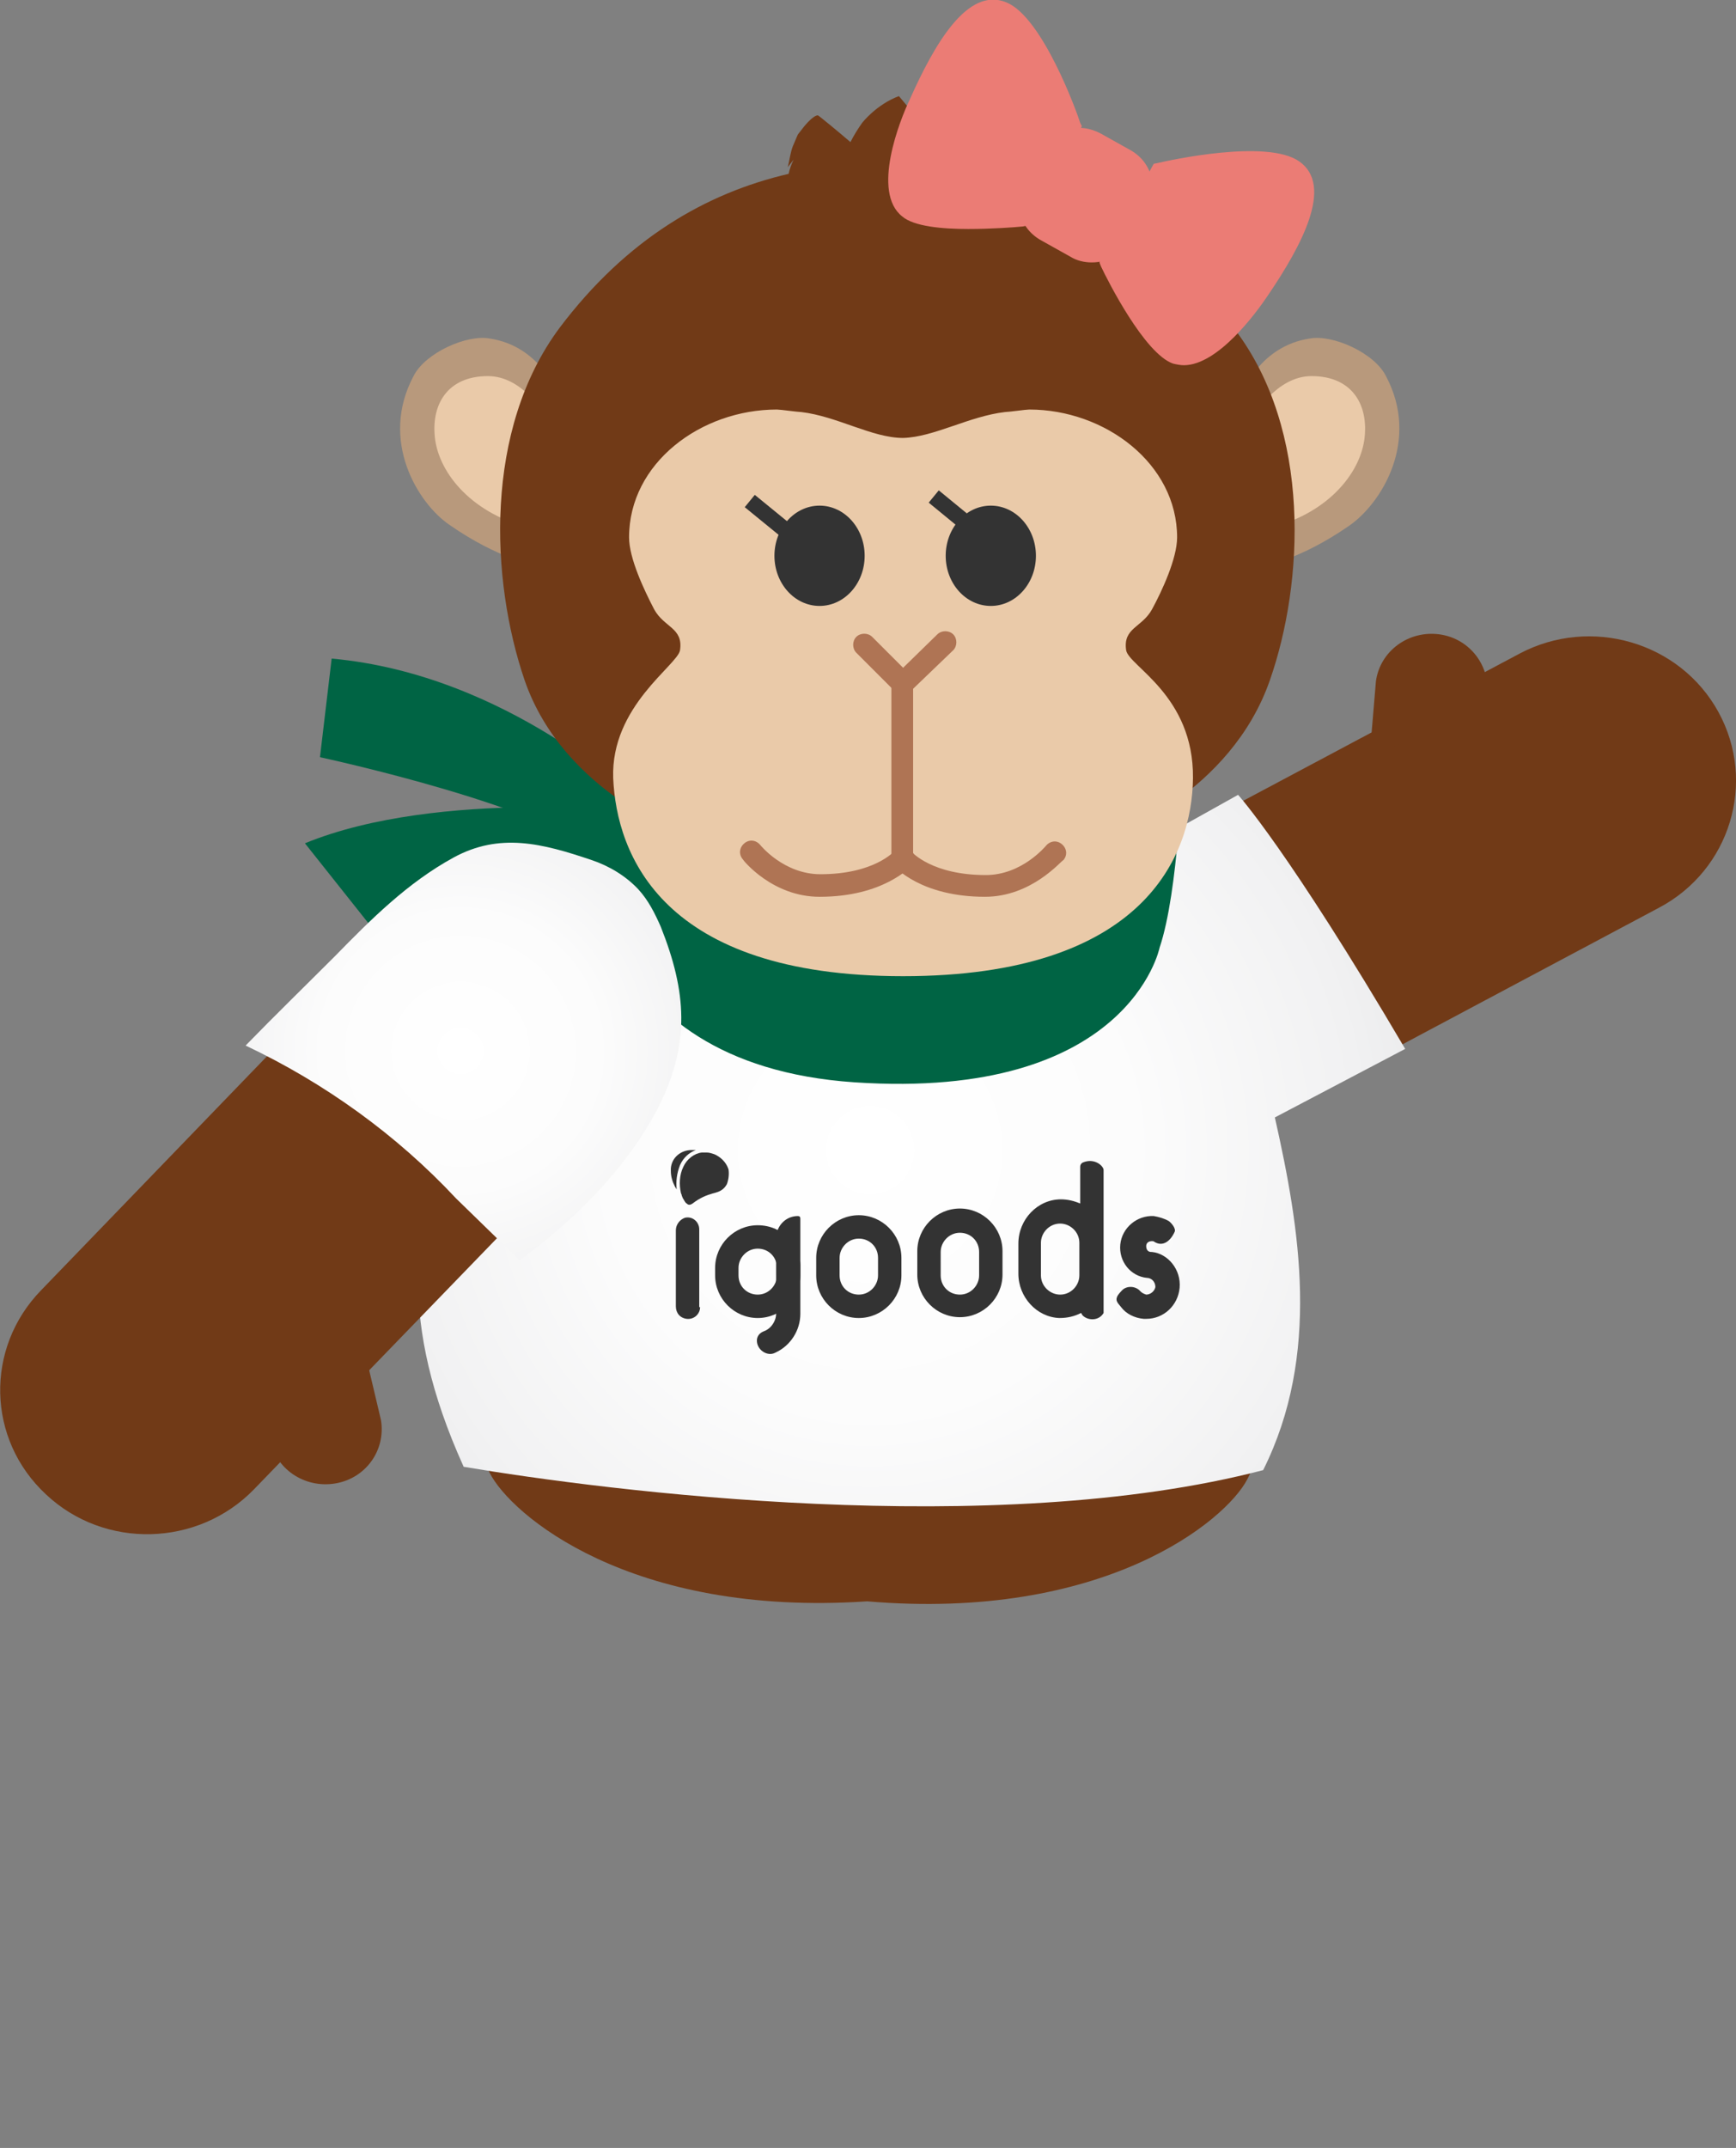
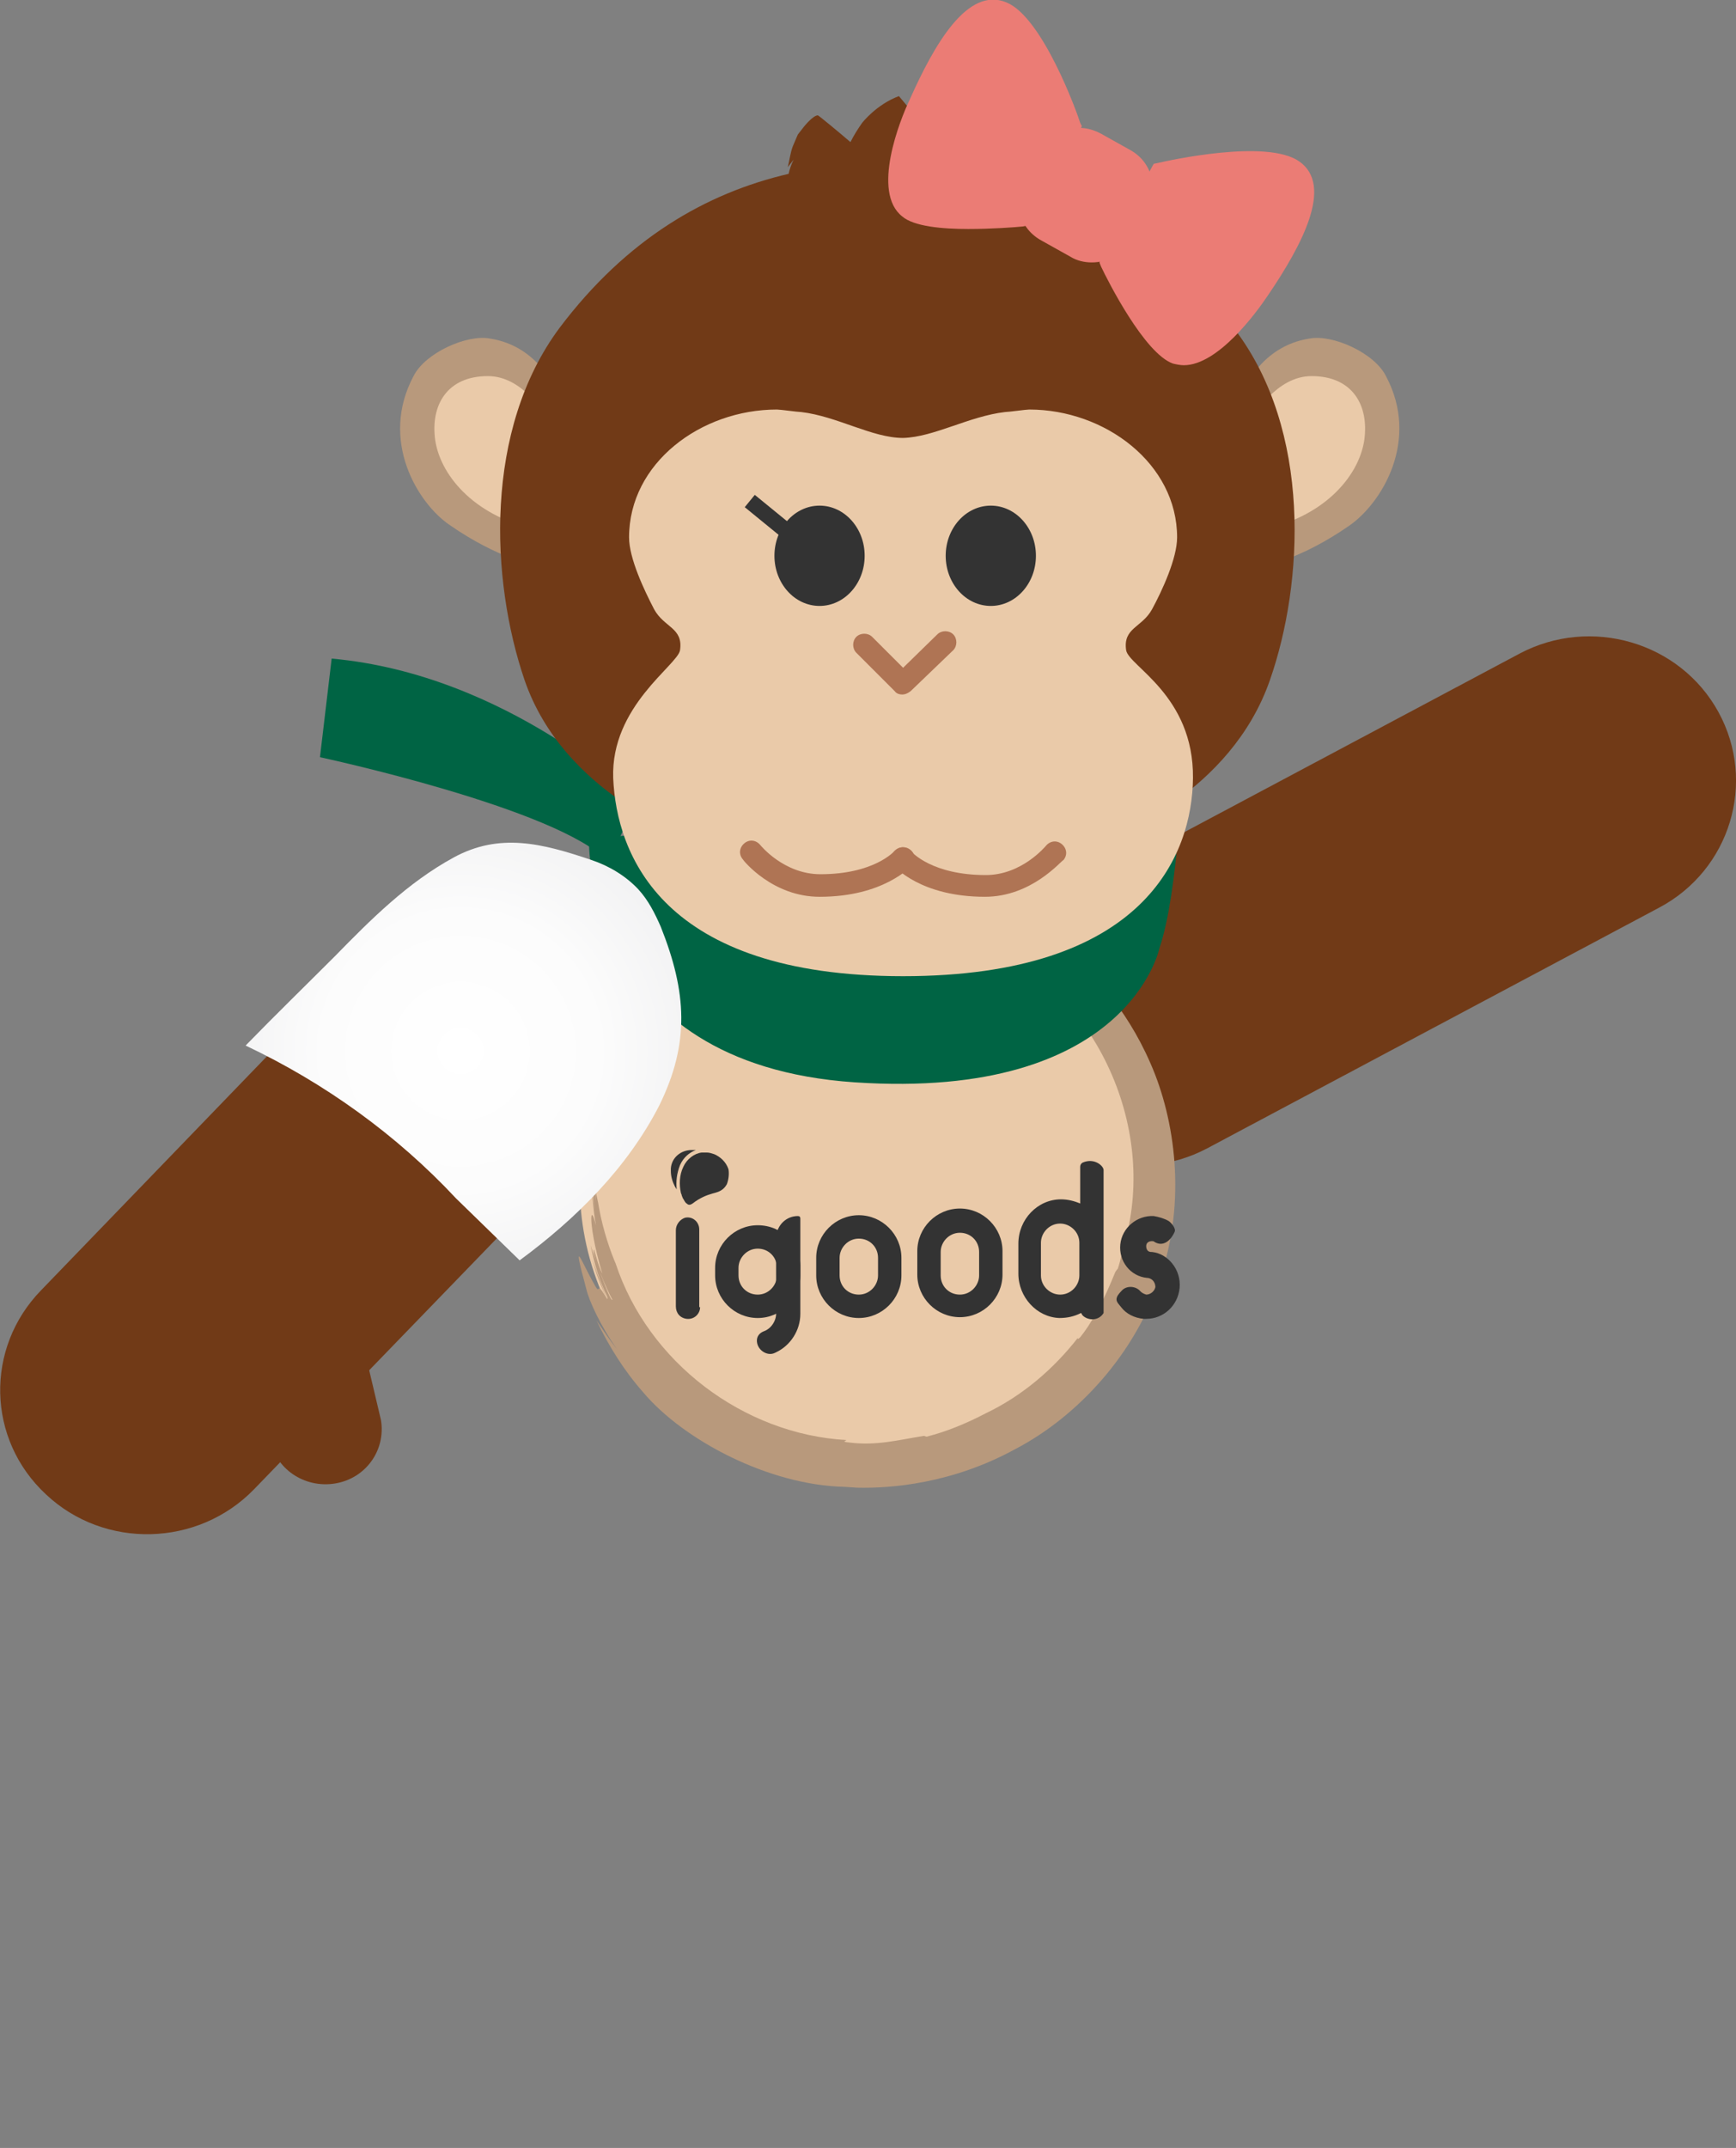
<svg xmlns="http://www.w3.org/2000/svg" version="1.1" id="レイヤー_1" x="0" y="0" viewBox="0 0 207.8 257" xml:space="preserve">
  <rect x="0" y="0" width="207.8" height="257" fill="#808080" stroke="none" />
  <style>.st0{fill:#713a17}.st1{fill:#eacaa9}.st2{fill:#b8997c}.st4{fill:#333}.st5{fill:#006444}.st7{fill:#af7454}.st8{fill:#eb7c75}</style>
  <path class="st0" d="M127.8 107c-8.5 4.5-11.7 15-7.1 23.4 4.6 8.4 15.3 11.5 23.8 7l54.1-28.8c8.5-4.5 11.7-15 7.1-23.4-4.6-8.4-15.3-11.5-23.8-7L127.8 107z" />
-   <path class="st0" d="M178 83.4c.5-3.6-2-7-5.7-7.5s-7.1 2-7.6 5.6l-.8 9.5m-97.4 22.6l76.1.7s23 31.3 6.7 62.7c-2.6 5-17.2 17-45.5 14.6-28.4 1.9-42.7-10.4-45.2-15.4-15.7-31.7 7.9-62.6 7.9-62.6z" />
  <path class="st1" d="M69.4 141.4c-.2 18.6 15.1 33.9 34 34 19 .2 34.5-14.8 34.7-33.4.2-18.6-15.1-33.9-34-34s-34.6 14.8-34.7 33.4z" />
  <path class="st2" d="M101.3 172.3c0 .1-.7.2.4.3 3.2.4 5.8-.3 8.9-.8l.3.1c2.4-.6 4.8-1.6 7.1-2.8 4.4-2.1 8.1-5.3 11-9 0 .1 0 .2.3-.1 1.3-1.6 2.6-4 3.7-6.6l.5-1.2c.2-.3.2-.3.3-.4.4-1.2.6-2.4.9-3.4 3.7-13.5-3.2-30.1-18.5-36.7-3.1-1.5-6.5-2.3-9.9-2.7-5-.5-11.4.5-15.8 2.6.2-1.4-10.2 4.7-8.5 3.1-2.7 2-6 5.9-6.3 6-.7.4-3.7 1.7-7.2 10.4-1.4 3.5-1.5 9.1-1.6 10.3-.3 2-.1-4.7-.4-2.7.9-13.8 10.5-26.2 23.4-31.1 12.8-5.1 28.4-2.4 38.8 7 1.7 1.6 6 5.7 9 12.6 3 6.8 4.3 16.5 1.2 25.6-2.9 9.1-9.9 16.7-17.4 20.6-7.5 4.1-14.8 4.7-18.9 4.6l-1.5-.1c-9.1-.2-19.3-5.6-24.1-11.3-2.3-2.6-4.1-5.5-5.6-8.6.9 1.3 1.7 2.5 2.5 3.5-2-2.8-3.4-5.9-3.7-7.2-1.9-7-.5-3.1.9-.7.9 1.7.1-.8 1.6 1.9-.9-1.9-1.3-3-1.9-5.1-.1-.2 2.2 6.3 1.9 4.8-.9-1.8-1.6-4.1-2-6.2.2.7 2.4 7 2.6 6.5-.6-1-2.5-5.5-2.2-6 0-.1.5 2 1 2.9-1.9-6.3-1.5-9.9-.4-4.1-.5-2-.9-4.8-.8-7 .1 1.1.1 2.9.3 3.9-.2-1.2-.1-2.4-.2-3.6l.2.6c.1.9.1 1.8.2 2.7-.1-.8-.1-1.6-.1-2.4.1.6.3 1.3.4 2 .5 2.8 1.4 5.3 2 6.7 3.9 11.8 15.3 20.4 27.6 21.1z" />
  <radialGradient id="SVGID_1_" cx="1635.169" cy="-272.865" r="30.06" gradientTransform="matrix(-3.581 0 0 3.581 5959.71 1114.739)" gradientUnits="userSpaceOnUse">
    <stop offset="0" stop-color="#fff" />
    <stop offset=".294" stop-color="#fcfcfc" />
    <stop offset=".547" stop-color="#f1f1f2" />
    <stop offset=".783" stop-color="#dfe0e1" />
    <stop offset="1" stop-color="#c8c9ca" />
  </radialGradient>
-   <path d="M168.2 125.5c-14-23.8-20-30.4-20-30.4l-7.7 4.3c-.2-.3-1.5 1.6-1.5 1.6s-70.8-4.3-70.9-4.2l-11.3 3.7-16.1 27.3 11.8 7.7c-2.6 11.8-5 22.3 3 40 17.2 2.9 63.5 8.8 95.7.4 6.9-13.8 4.4-28.9 1.4-42.2l15.6-8.2z" fill="url(#SVGID_1_)" />
  <path class="st4" d="M165.1 117.3l-.1-.1.1.1zm-103.2.9c-.1 0-.2.1-.3.2.2 0 .2-.1.3-.2zm-8 19.2zm88.5-16.4zm0 .2v-.1zm11.3 12.8z" />
  <path class="st0" d="M195.2 99.3s-3.6-8.5-8.8-13.6" />
  <path class="st5" d="M76.3 95.8s-15.5-15.1-36.6-17l-1.4 11.8s28.5 6.1 34.5 12.5l3.5-7.3z" />
-   <path class="st5" d="M77.7 97.2s-25.1-2.9-41.2 3.7l8.9 11.2s25.4-8.7 34.8-6.1l-2.5-8.8z" />
  <path class="st5" d="M70.5 100.5s-.7 26.8 31.8 29c32.8 2.2 36.5-16.1 36.5-16.1 2.3-6.8 2.7-21.6 2.7-21.6" />
  <path class="st0" d="M72.7 134.5c6.7-6.9 6.5-17.8-.6-24.4-7-6.6-18.2-6.3-24.9.5L4.9 154.4c-6.7 6.9-6.5 17.8.6 24.4 7 6.6 18.2 6.3 24.9-.6l42.3-43.7z" />
  <path class="st0" d="M32.3 172.1c.6 3.6 4.1 6 7.8 5.4 3.7-.6 6.1-4 5.5-7.6l-2.2-9.3" />
  <radialGradient id="SVGID_00000152254941127756686540000009728259328386710669_" cx="1648.862" cy="-276.176" r="15.735" gradientTransform="matrix(-3.581 0 0 3.581 5959.71 1114.739)" gradientUnits="userSpaceOnUse">
    <stop offset="0" stop-color="#fff" />
    <stop offset=".294" stop-color="#fcfcfc" />
    <stop offset=".547" stop-color="#f1f1f2" />
    <stop offset=".783" stop-color="#dfe0e1" />
    <stop offset="1" stop-color="#c8c9ca" />
  </radialGradient>
  <path d="M62.2 150.8c6.8-5 12.9-11.1 16.7-18.5 3.7-7.5 3.3-13.6.2-21.4-.7-1.6-1.5-3.2-2.7-4.5-1.5-1.6-3.5-2.8-5.6-3.5-5.9-2-11-3.3-16.5-.3s-9.9 7.4-14.2 11.8c-3.6 3.6-7.2 7.1-10.7 10.7 9.5 4.5 18.1 10.7 25.2 18.3" fill="url(#SVGID_00000152254941127756686540000009728259328386710669_)" />
  <path class="st4" d="M141.2 154.1c-.2 2.1-1.9 3.7-4 3.7h-.3c-1.1-.1-2.1-.6-2.7-1.4-.3-.4-.7-.7-.5-1.2.1-.3.5-.7.7-.9.6-.5 1.6-.4 2.1.2.2.2.4.3.7.4.5 0 1-.4 1.1-.9 0-.5-.3-1-.9-1.1h-.1c-2-.2-3.4-2-3.2-4 .2-2 2-3.5 4-3.4.6.1 1.3.3 1.8.6.3.2.9.9.7 1.3-.5 1.1-1.4 1.8-2.4 1.2-.1-.1-.2-.1-.3-.1-.4 0-.7.2-.7.6 0 .4.2.7.6.7h.1c1.9.2 3.5 2.1 3.3 4.3zm-26.3-9.5c-2.8 0-5.1 2.3-5.1 5.1v2.8c0 2.8 2.3 5.1 5.1 5.1s5.1-2.3 5.1-5.1v-2.8c0-2.8-2.3-5.1-5.1-5.1zm2.3 8c0 1.2-1 2.3-2.3 2.3s-2.3-1-2.3-2.3v-2.8c0-1.2 1-2.3 2.3-2.3s2.3 1 2.3 2.3v2.8zm-14.4-7.2c-2.8 0-5.1 2.3-5.1 5.1v2.1c0 2.8 2.3 5.1 5.1 5.1s5.1-2.3 5.1-5.1v-2.1c0-2.8-2.3-5.1-5.1-5.1zm2.3 7.2c0 1.2-1 2.3-2.3 2.3s-2.3-1-2.3-2.3v-2.1c0-1.2 1-2.3 2.3-2.3s2.3 1 2.3 2.3v2.1zm-9.6-7.1c.2 0 .3.1.3.3v11.4c0 2-1.2 3.8-2.9 4.6-.2.1-.4.2-.7.2-.8 0-1.6-.7-1.6-1.6 0-.5.3-.9.8-1.1.3-.1.6-.3.8-.5.4-.4.7-1 .7-1.6V148c.1-1.4 1.2-2.5 2.6-2.5z" />
  <path class="st4" d="M90.7 146.6c-2.8 0-5.1 2.3-5.1 5.1v.9c0 2.8 2.3 5.1 5.1 5.1s5.1-2.3 5.1-5.1v-.9c.1-2.8-2.2-5.1-5.1-5.1zm2.3 6c0 1.2-1 2.3-2.3 2.3s-2.3-1-2.3-2.3v-.9c0-1.2 1-2.3 2.3-2.3s2.3 1 2.3 2.3v.9zm-9.2 3.8c0 .8-.7 1.5-1.6 1.4-.8-.1-1.3-.7-1.3-1.5v-9.1c0-.7.5-1.3 1.1-1.5.9-.2 1.7.5 1.7 1.4v9.3zm48.3-16.4c0-.5-1.1-1.5-2.5-.9-.2.1-.3.3-.3.5v4.4c-.7-.3-1.5-.5-2.3-.5-2.8 0-5.1 2.4-5.1 5.3v3.6c0 2.8 2.2 5.2 4.9 5.3 1 0 1.8-.2 2.6-.6.1.1.1.2.2.3.6.6 1.9.7 2.5-.3V140zm-2.9 12.6c0 1.2-1 2.3-2.3 2.3-1.2 0-2.3-1-2.3-2.3v-3.9c0-1.2 1-2.3 2.3-2.3 1.2 0 2.3 1 2.3 2.3v3.9zM81 142.3c-.1-.1-.1-.2-.2-.3-.3-.6-.5-1.2-.5-1.9v-.3c.1-1.3 1.2-2.2 2.5-2.2h.5c-.8.3-1.5.9-1.9 1.8-.4 1-.5 2-.4 2.9z" />
  <path class="st4" d="M87 141.7c-.4.7-.9.9-1.7 1.1-.7.2-1.5.5-2.4 1.2-.3.2-.5.2-.7 0-.2-.1-.3-.4-.5-.7 0-.1-.1-.2-.1-.3 0-.1-.1-.2-.1-.3-.2-.9-.2-2.1.3-3.1.4-.9 1.3-1.6 2.2-1.7h.6c.3 0 .6.1.9.2.7.3 1.4.9 1.7 1.8.1.6 0 1.3-.2 1.8z" />
  <path class="st2" d="M165.9 45c-1.4-2.8-6.4-5-9.1-4.5-6 .9-8 6.4-8 6.4l2.5 20.8s4.3-.7 10.2-4.8c3.9-2.7 8.5-10.2 4.4-17.9z" />
  <path class="st1" d="M149 50.9c1.2-1.3 3.8-5.9 8-5.9 4.9 0 6.9 3.5 6.3 7.7-.7 4.5-5.1 9.3-12.4 10.7L149 50.9z" />
  <path class="st2" d="M49.5 45c1.4-2.8 6.4-5 9.1-4.5 6 .9 8 6.4 8 6.4L64 67.6s-4.3-.7-10.2-4.8C50 60.2 45.4 52.7 49.5 45z" />
  <path class="st1" d="M66.4 50.9c-1.2-1.3-3.8-5.9-8-5.9-4.9 0-6.9 3.5-6.3 7.7.7 4.5 5.1 9.3 12.4 10.7l1.9-12.5z" />
  <path class="st0" d="M147.8 39.4c-7.5-9.9-15.9-15.2-24.6-17.8-1.7-3.5-4.2-8.6-4.2-8.6l-1.1-.1-.9.1c-.2 0-.3.1-.4.1-.4.1-.7.2-1 .4-1.7.8-2.9 1.9-3.8 3-1.6-1.9-4.2-5-4.2-5-2.7 1-4.4 3.2-4.4 3.2-.5.7-1 1.5-1.4 2.3-1.4-1.2-3.7-3.1-3.9-3.2-.6 0-1.7 1.4-1.7 1.4l-.7.9c-.2.5-.4.9-.6 1.4-.3.8-.4 1.7-.6 2.5l.7-.9c-.3.6-.5 1.2-.6 1.7C84.5 23.1 75 28.6 67 39.2c-9.1 12.2-8.3 30.2-4.2 42.2C67.5 95 82.2 100 82.2 100h51s14.1-5.1 18.8-18.6c4.1-11.7 5-29.9-4.2-42z" />
  <path class="st1" d="M134.8 77.8c-.4-2.7 1.9-2.7 3.1-4.9 1.2-2.2 3-6.1 3-8.6 0-8.8-8.6-15.3-17.7-15.3-.4 0-2.5.3-2.9.3-4.3.5-8.5 3-12.2 3.1-3.7 0-7.9-2.6-12.2-3.1-.4 0-2.5-.3-2.9-.3-9.1 0-17.7 6.4-17.7 15.3 0 2.5 1.8 6.3 3 8.6 1.2 2.2 3.5 2.2 3.1 4.9-.3 1.8-8.3 6.7-8 15.3.4 9.1 5.8 23.7 34.7 23.7 28.9 0 34.6-14.5 34.7-23.7.1-9.9-7.7-13.4-8-15.3z" />
  <ellipse class="st4" cx="118.6" cy="66.5" rx="5.4" ry="6" />
  <ellipse class="st4" cx="98.1" cy="66.5" rx="5.4" ry="6" />
  <path class="st7" d="M108 83.1c-.3 0-.7-.1-.9-.4l-4.6-4.6c-.5-.5-.5-1.4 0-1.9s1.4-.5 1.9 0l3.7 3.7 4.1-4c.5-.5 1.4-.5 1.9 0s.5 1.4 0 1.9l-5.1 4.9c-.4.3-.7.4-1 .4z" />
-   <path class="st7" d="M108 104.1c-.7 0-1.3-.6-1.3-1.3v-21c0-.7.6-1.3 1.3-1.3s1.3.6 1.3 1.3v21c0 .7-.6 1.3-1.3 1.3z" />
  <path class="st7" d="M98.1 107.3c-5.6 0-9.1-4.3-9.2-4.5-.5-.6-.4-1.4.2-1.9.6-.5 1.4-.4 1.9.2 0 0 2.8 3.5 7.2 3.5 6.4 0 8.8-2.7 8.9-2.8.5-.5 1.3-.6 1.9-.1.6.5.6 1.3.2 1.9-.3.1-3.4 3.7-11.1 3.7z" />
  <path class="st7" d="M117.9 107.3c-7.7 0-10.8-3.6-10.9-3.7-.5-.6-.4-1.4.2-1.9.6-.5 1.4-.4 1.9.2.1.1 2.5 2.8 8.9 2.8 4.3 0 7.1-3.4 7.2-3.5.5-.6 1.3-.7 1.9-.2.6.5.7 1.3.2 1.9-.3.1-3.8 4.4-9.4 4.4z" />
  <path transform="rotate(-50.771 92.108 61.8)" class="st4" d="M91.1 58.8H93v6.1h-1.9z" />
-   <path transform="rotate(-50.639 114.078 61.264)" class="st4" d="M113.1 58.3h1.9v5.9h-1.9z" />
  <path class="st8" d="M115.9 27.4c-3.1 0-6.5-.3-7.9-1.5-3.7-2.9-.3-11.5.9-14 2.9-6.5 6.9-13.6 11.6-11.6 4.3 1.8 8.4 13.1 8.8 14.4l.2.4-6.6 11.9-.5.1c-1 .1-3.7.3-6.5.3zm25.8 16.3c-.4 0-.9-.1-1.3-.2-3.4-1.2-7.8-9.9-8.6-11.6l-.2-.5 6.5-11.8.5-.1c1.3-.3 13-2.9 16.9-.2 4.2 2.9.3 10.1-3.7 16-1.4 2.1-6 8.4-10.1 8.4z" />
  <path class="st8" d="M130.7 31.4c-.9 0-1.8-.2-2.6-.7l-3.4-1.9c-1.3-.7-2.2-1.8-2.6-3.2-.4-1.4-.2-2.9.5-4.1l1.9-3.4c.7-1.3 1.8-2.2 3.2-2.6 1.4-.4 2.8-.2 4.1.5l3.4 1.9c1.3.7 2.2 1.8 2.6 3.2.4 1.4.2 2.8-.5 4.1l-1.9 3.4c-1 1.8-2.8 2.8-4.7 2.8z" />
</svg>